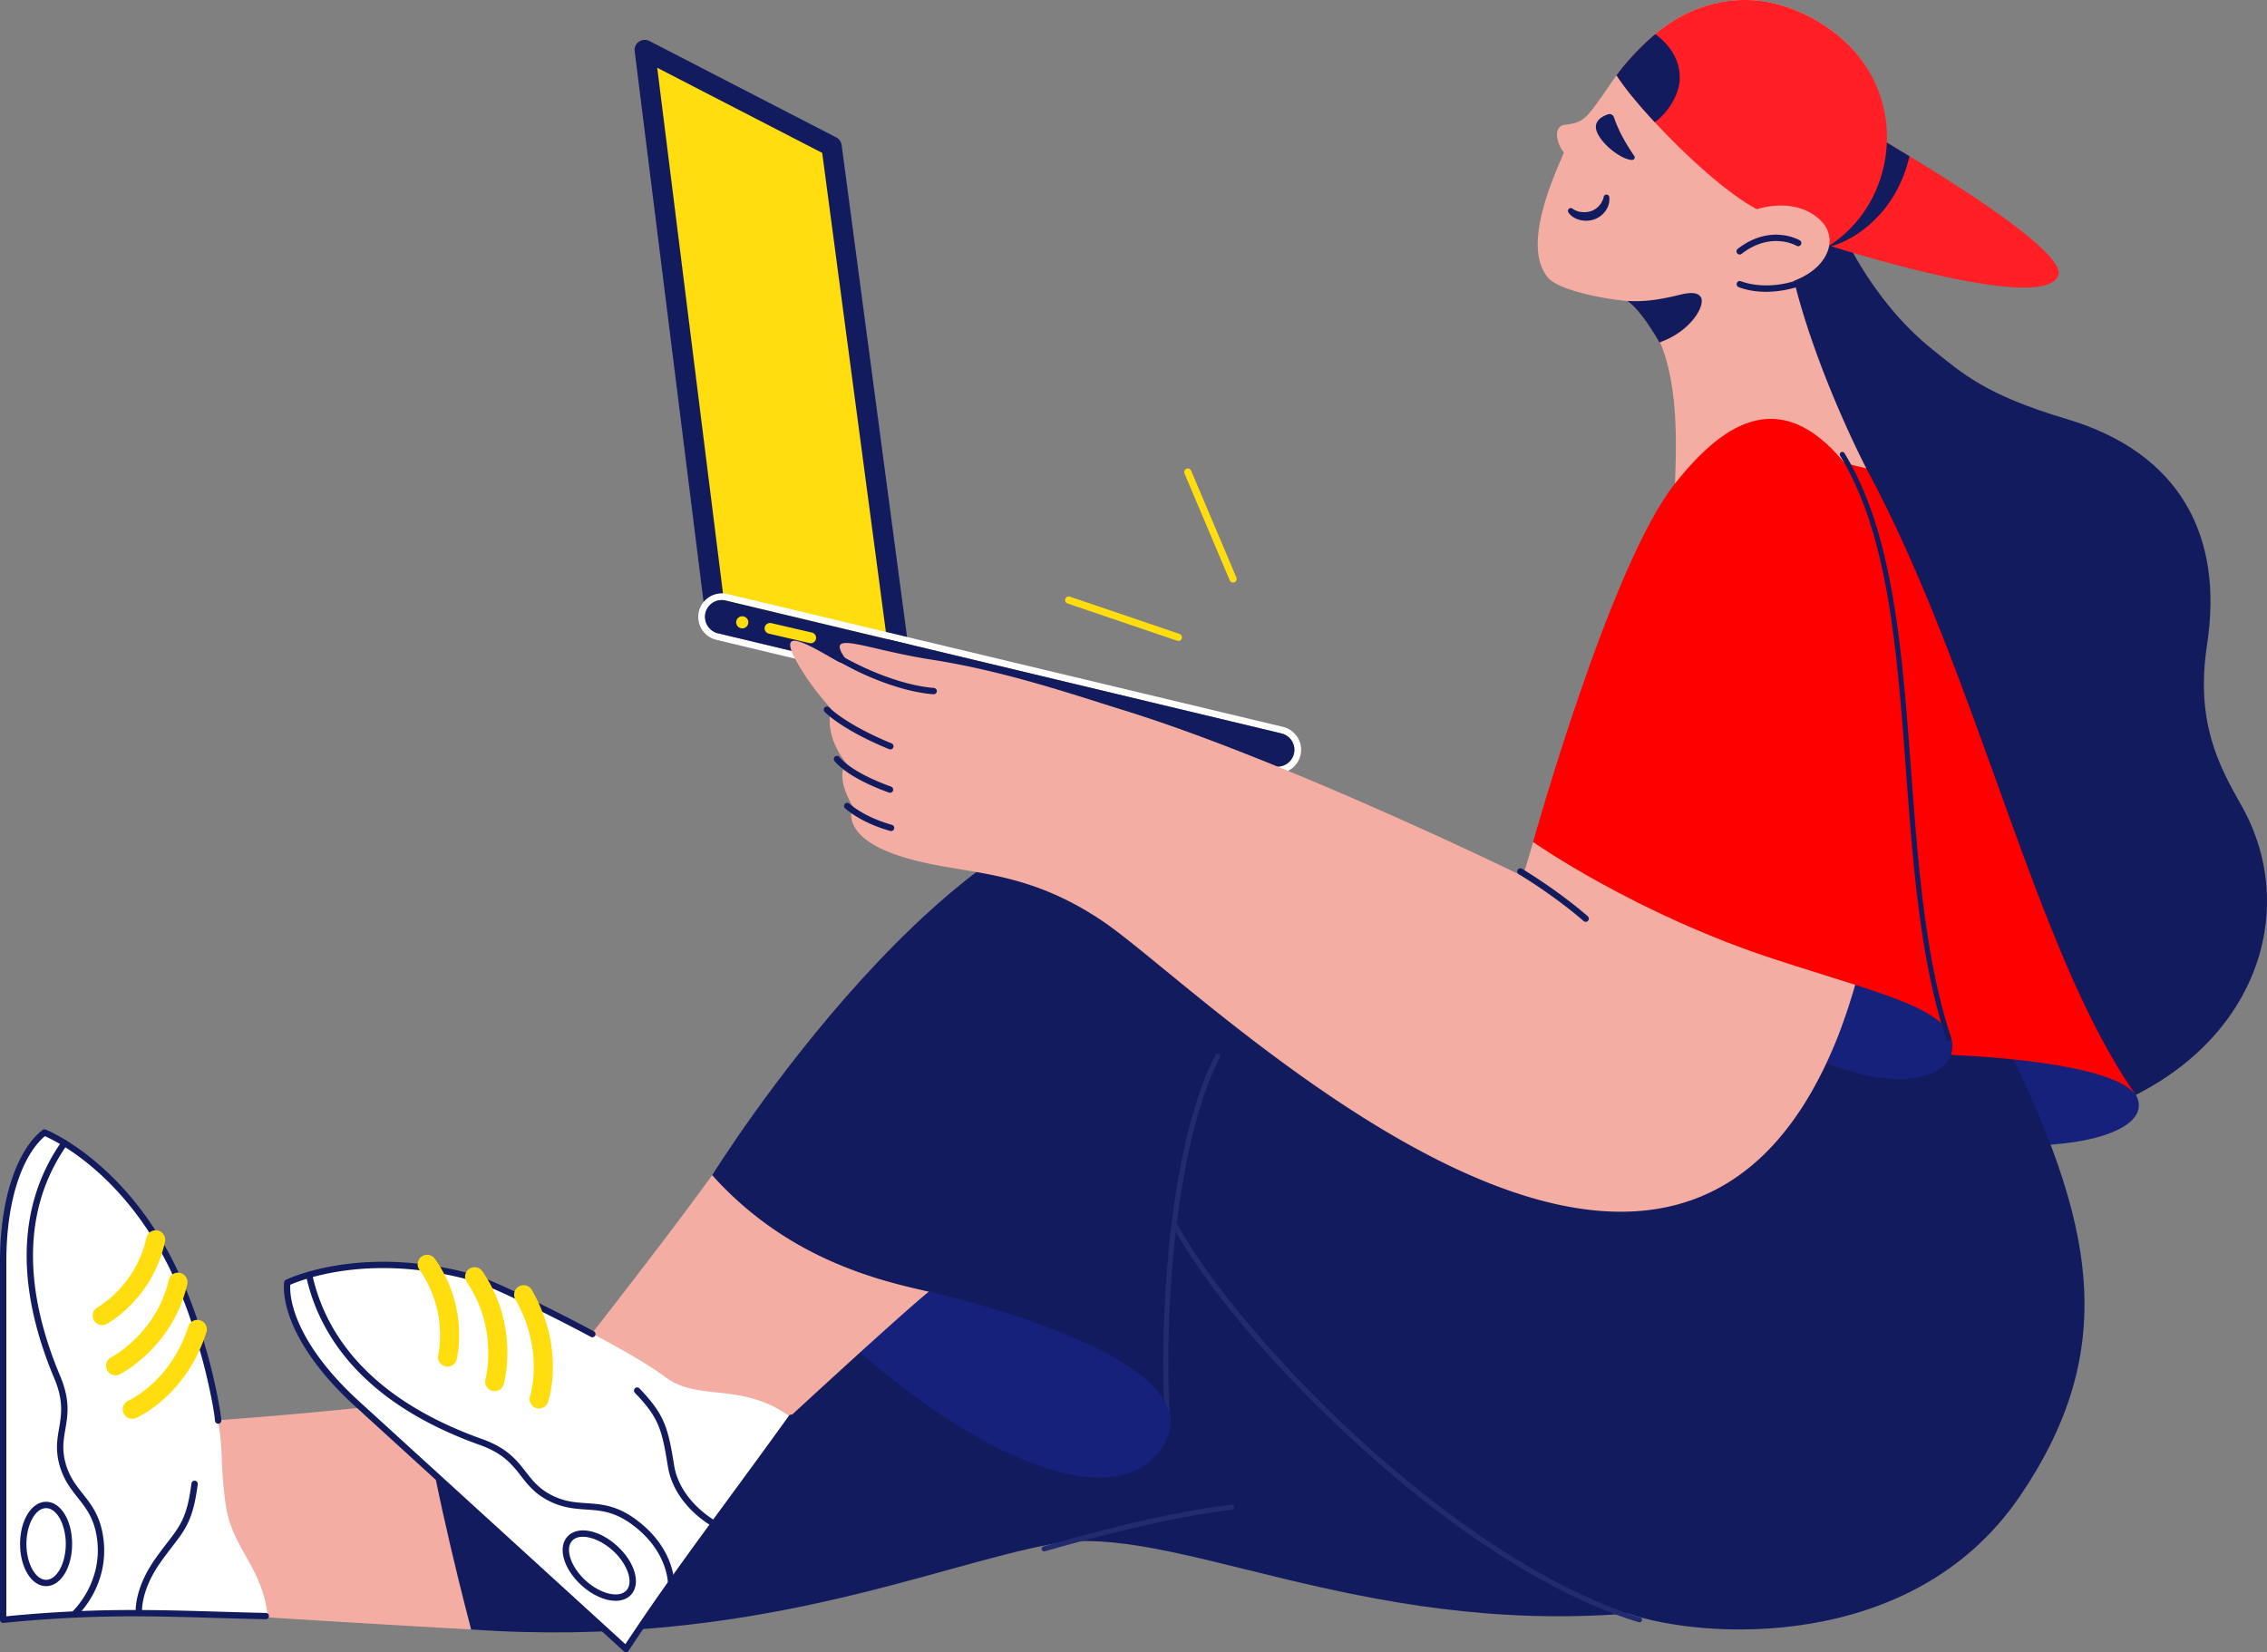
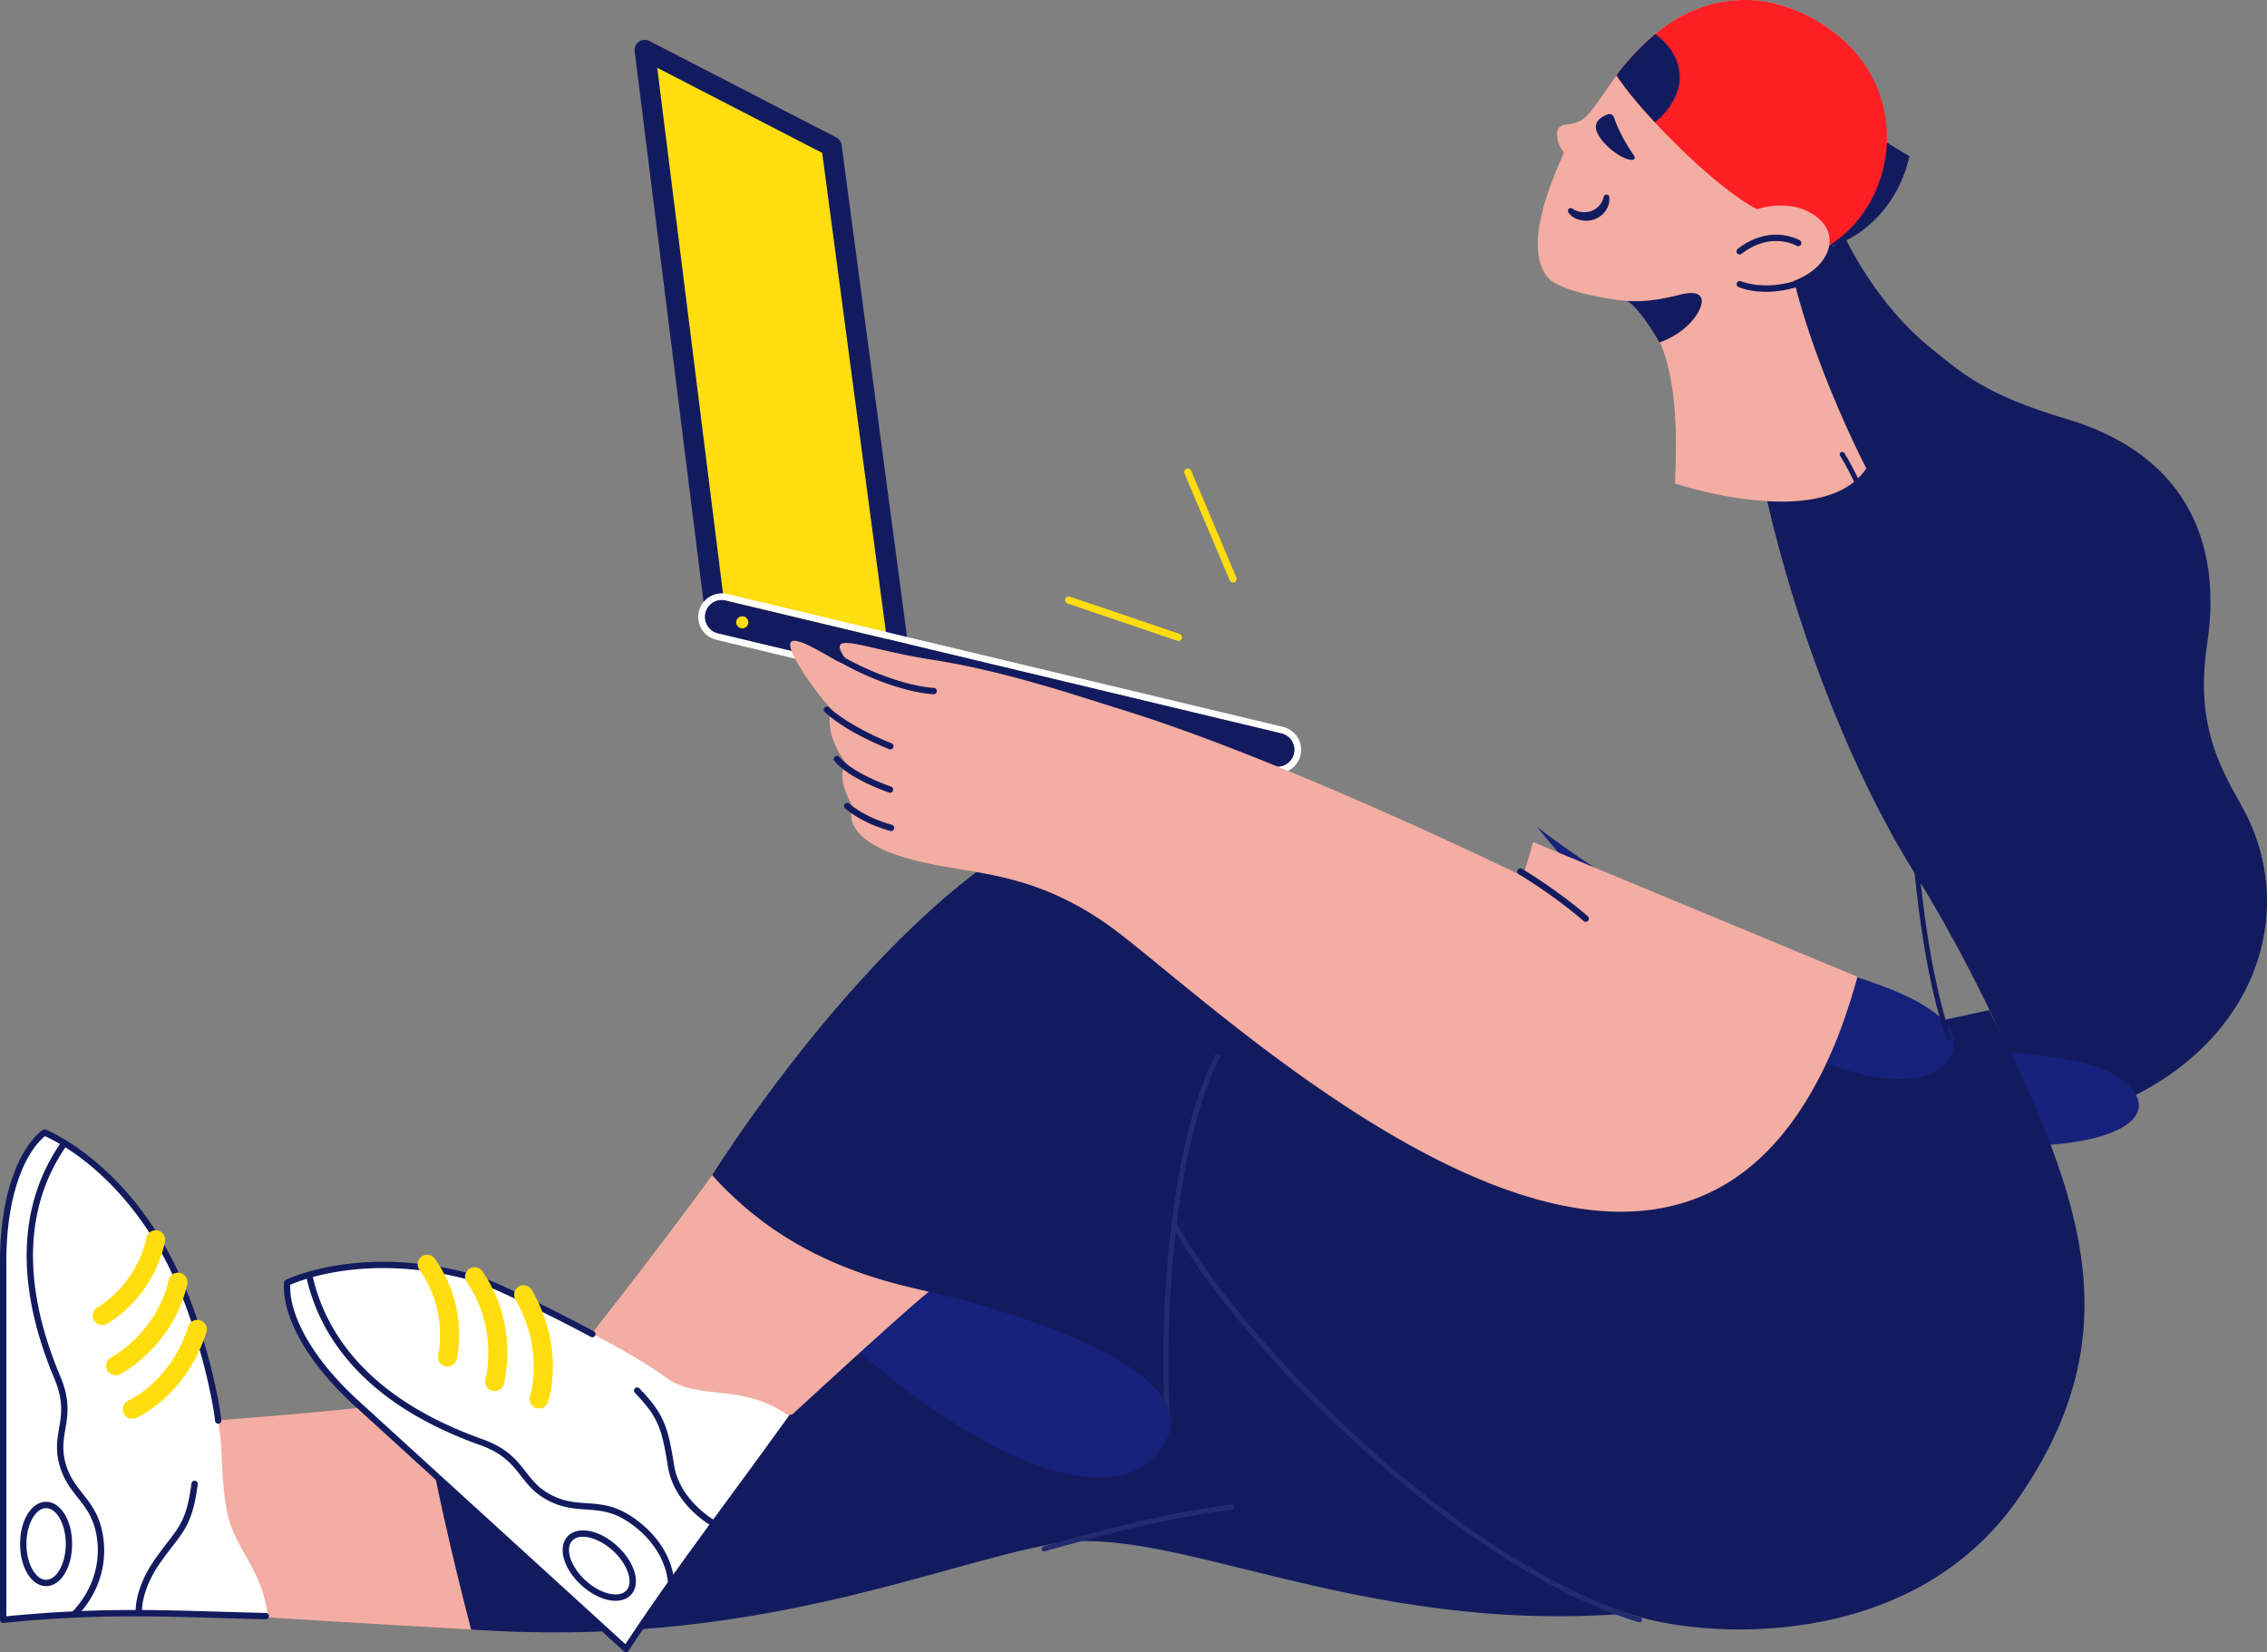
<svg xmlns="http://www.w3.org/2000/svg" width="568" height="414">
  <rect width="100%" height="100%" fill="#808080" stroke="none" />
  <g fill-rule="nonzero" fill="none">
    <path fill="#FFDD0F" d="m225.507 165.728-17.135-128.91-.018-.14-.263-.137-46.713-22.839L179.36 154.93z" />
    <path d="M225.504 168.26a2.548 2.548 0 0 0 2.023-.992 2.52 2.52 0 0 0 .503-1.872L210.875 36.348a2.531 2.531 0 0 0-1.346-1.915l-.263-.135-46.548-24.024a2.557 2.557 0 0 0-2.626.168 2.525 2.525 0 0 0-1.072 2.391l17.813 142.409c.101.907.685 1.689 1.529 2.048a2.556 2.556 0 0 0 2.544-.315 2.525 2.525 0 0 0 .978-2.358L164.669 16.984l41.334 21.332 16.982 127.744a2.54 2.54 0 0 0 2.519 2.2z" fill="#131B5F" />
    <path d="M180.883 150.373c-2.15 0-3.96 1.6-4.212 3.723a4.22 4.22 0 0 0 3.224 4.597l139.172 33.29a4.257 4.257 0 0 0 4.068-1.197 4.202 4.202 0 0 0 .991-4.102 4.232 4.232 0 0 0-3.076-2.905l-139.171-33.29a4.273 4.273 0 0 0-.996-.117m0-1.687c.469 0 .936.055 1.391.164l139.173 33.29c2.927.699 4.865 3.465 4.511 6.437-.353 2.973-2.887 5.212-5.897 5.212-.469 0-.936-.056-1.391-.165l-139.172-33.29c-2.926-.698-4.864-3.463-4.511-6.435.353-2.972 2.886-5.212 5.896-5.212v-.001z" fill="#FFF" />
    <path d="M320.061 192.1a4.233 4.233 0 0 0 4.218-3.723 4.22 4.22 0 0 0-3.229-4.598l-139.171-33.29a4.256 4.256 0 0 0-4.068 1.197 4.202 4.202 0 0 0-.991 4.101 4.232 4.232 0 0 0 3.075 2.905l139.172 33.29c.325.079.66.118.994.118z" fill="#131B5F" />
    <g transform="matrix(-1 0 0 1 204.476 154.423)">
      <ellipse fill="#FFDD0F" cx="18.499" cy="1.519" rx="1.527" ry="1.519" />
      <path fill="#5B2448" d="M11.544 3.037 1.364 5.4" />
-       <path d="M1.363 6.75A1.355 1.355 0 0 1 .009 5.553a1.35 1.35 0 0 1 1.047-1.47l10.18-2.362c.73-.169 1.459.282 1.63 1.008a1.35 1.35 0 0 1-1.014 1.622L1.672 6.713a1.376 1.376 0 0 1-.31.037z" fill="#FFDD0F" />
    </g>
    <g>
      <path d="M460.782 56.28s7.459 18.539 23.33 31.236c7.586 6.07 13.332 11.427 33.69 17.483 28.6 8.507 39.316 29.496 35.19 56.478-2.936 19.2 2.735 30.047 8.57 40.314 17.141 30.155 0 71.104-50.787 80.627 0 0-9.216-28.387-31.742-64.756-29.707-47.964-50.567-131.092-38.148-153.392l19.897-7.99z" fill="#131B5F" />
      <path d="M387.827 69.541c2.723 3.244 14.143 5.402 19.817 5.868 13.937 8.616 12.35 34.963 12.033 45.755 0 0 37.29 12.378 47.93-3.809 0 0-17.775-33.965-20.769-61.427.232.12.462.236.683.348 1.18.598 2.242 1.124 3.2 1.587.134.063.264.128.395.192l.283.136.487.231c.36.171.702.333 1.03.486.128.061.251.117.374.174 1.256.58 2.28 1.028 3.148 1.399.127.054.25.104.37.158.12.054.237.096.352.146.115.05.225.095.332.138.107.043.214.089.317.133.155.064.305.121.448.182.003 0 .003.003.006 0 .076.031.152.063.225.095.295.122.568.234.83.345 15.907-11.936 19.741-40.78-1.968-55.125-.24-.158-.483-.315-.727-.47-.017-.01-.032-.022-.05-.032A39.554 39.554 0 0 0 444.25.796c-9.86-2.242-19.885.364-27.874 6.437a60.064 60.064 0 0 0-8.985 8.644 47.19 47.19 0 0 0-2.344 2.972c-.009.01-.017.024-.025.035-1.005 1.372-1.957 2.781-2.922 4.182a100.091 100.091 0 0 1-2.112 2.977c-.948 1.276-2.075 2.84-3.373 3.803-1.283.95-2.88 1.235-4.431 1.416-3.32.328-2.05 4.944-.343 6.952-2.372 5.682-10.696 23.366-4.014 31.327z" fill="#F4ADA2" />
      <path d="M394.024 52.307c.677.47 1.464.756 2.285.828.81.095 1.632.008 2.404-.258a4.686 4.686 0 0 0 1.062-.552c.334-.225.639-.49.907-.79a4.888 4.888 0 0 0 1.115-2.174l.01-.044a.713.713 0 0 1 1.403.067 4.939 4.939 0 0 1-.902 3.399 5.875 5.875 0 0 1-1.244 1.305 6.386 6.386 0 0 1-1.582.87 6.281 6.281 0 0 1-3.538.18 5.675 5.675 0 0 1-1.647-.658 4.21 4.21 0 0 1-1.328-1.234.713.713 0 0 1 1.014-.97l.04.031zM409.483 39.126c-1.044-1.583-3.637-5.324-5.104-9.736a1.174 1.174 0 0 0-1.494-.742c-1.593.542-4.011 1.871-2.626 4.75 1.701 3.535 6.757 6.897 8.805 6.66a.603.603 0 0 0 .419-.932z" fill="#131B5F" />
-       <path d="M515.715 68.934c-3.025 9.031-46.787-4.082-56.897-7.243-1.073-.337-1.765-.562-1.99-.632-.054-.02-.083-.029-.083-.029a.068.068 0 0 0 .019-.025l.08-.12.723-1.372 13.214-25.007s4.454 2.749 7.637 4.657c11.977 7.18 39.126 24.318 37.297 29.771z" fill="#FF1F25" />
      <path d="M478.418 39.163c-3.247 14.17-13.563 20.928-19.6 22.528-.807.227-1.638.355-2.476.38l.486-1.012.74-1.546 13.213-25.007s4.454 2.749 7.637 4.657z" fill="#131B5F" />
      <path d="M405.022 18.884a66.245 66.245 0 0 0 2.948 4.06c.008.016.018.03.031.043 1.655 2.095 3.724 4.513 6.063 7.053.197.213.376.404.534.577l.012.014c7.675 8.277 17.969 17.726 25.58 21.811a356.63 356.63 0 0 0 7.333 3.834c1.18.598 2.242 1.124 3.2 1.587.134.063.264.128.394.192l.284.136.487.231c.36.171.702.333 1.03.486.127.057.251.117.374.174 1.256.58 2.28 1.028 3.148 1.399l.37.158c.121.051.237.096.352.146.115.05.225.095.332.138.107.043.649.455.91.565 18.017-11.618 20.657-40.59-1.053-54.935-.24-.158-.483-.315-.727-.47-.016-.01-.031-.022-.048-.032A39.554 39.554 0 0 0 444.252.796c-9.86-2.242-19.885.364-27.874 6.437-.56.425-1.107.862-1.64 1.313a63.322 63.322 0 0 0-7.345 7.332 47.39 47.39 0 0 0-2.371 3.006z" fill="#FF1F25" />
      <path d="M440.188 52.442s9.432-3.373 15.868 2.695c6.07 5.724.174 16.333-15.321 16.858a28.87 28.87 0 0 1-9.233-1.42l8.686-18.133z" fill="#F4ADA2" />
      <g fill="#131B5F">
        <path d="M442.528 73.124c-4.196 0-6.789-1.129-6.966-1.209a.794.794 0 0 1 .649-1.448c.066.03 6.826 2.934 16.246-1.063a.794.794 0 1 1 .62 1.46 26.923 26.923 0 0 1-10.549 2.26zM407.644 75.409c1.987 1.106 4.98 4.932 8.142 10.394 8.012-2.793 11.656-9.45 10.322-11.406-1.235-1.81-4.737-.61-6.825-.15-4.167.927-7.4 1.392-11.639 1.162z" />
      </g>
      <path d="M435.872 63.777a.794.794 0 0 1-.485-1.422c8.2-6.333 15.283-2.29 15.58-2.115a.794.794 0 0 1-.804 1.368c-.268-.156-6.486-3.65-13.806 2.003a.79.79 0 0 1-.485.166zM405.022 18.884a66.245 66.245 0 0 0 2.948 4.06c.008.016.018.03.031.043 1.655 2.095 3.724 4.513 6.063 7.053.197.213.376.404.534.577 2.738-1.841 6.063-6.431 6.25-10.641.188-4.21-1.782-8.222-6.11-11.43a63.322 63.322 0 0 0-7.345 7.333c-.837.969-1.62 1.977-2.371 3.005z" fill="#131B5F" />
      <path d="M454.91 262.737c25.483 1.803 72.273-3.23 80.307 11.745 6.984 13.015-40.63 21.585-97.999-3.527 0 0 12.465-8.587 17.692-8.218z" fill="#16217B" />
      <path d="M118.048 408.31c-4.447-.25-8.648-.49-12.604-.717l-2.092-.12c-.241-.013-.483-.03-.72-.042-1.715-.098-3.376-.196-4.984-.292-19.49-1.136-30.942-1.876-30.942-1.876s-20.2-7.374-14.602-49.202c0 0 19.071-1.285 39.96-3.504h.004a767.61 767.61 0 0 0 13.68-1.574l12.3 57.327z" fill="#F4ADA2" />
      <path d="M498.376 253.119c25.414 49.614 34.491 82.63 7.575 121.99-26.917 39.36-79.926 35.552-98.02 29.204-67.927 5.396-114.27-22.855-144.108-17.459-29.837 5.396-75.546 26.347-145.776 21.458 0 0-9.442-35.425-12.299-57.328l109.51-13.014 17.458-14.285s-34.916-5.396-54.279-29.203c0 0 61.58-99.356 114.906-94.594 52.013 4.644 130.142 69.517 130.142 69.517l74.891-16.286z" fill="#131B5F" />
      <g fill="#232B6F">
        <path d="M292.65 357.077a.634.634 0 0 1-.631-.574c-.789-8.152-.902-24.847.714-42.237 1.393-14.988 4.57-35.813 11.79-49.911a.635.635 0 1 1 1.13.579c-7.129 13.918-10.273 34.573-11.655 49.45-1.609 17.307-1.499 33.903-.715 41.997a.635.635 0 0 1-.633.696z" />
        <path d="M410.79 406.533a.633.633 0 0 1-.185-.028c-20.611-6.253-45.393-21.866-69.782-43.96-20.569-18.633-38.611-39.855-47.084-55.381a.635.635 0 0 1 1.114-.609c8.282 15.177 26.66 36.785 46.823 55.05 24.25 21.97 48.862 37.484 69.297 43.685a.635.635 0 0 1-.184 1.243zM261.602 388.757a.635.635 0 0 1-.173-1.246c23.152-6.571 35.174-8.887 47.066-10.494a.635.635 0 1 1 .17 1.258c-11.837 1.6-23.81 3.907-46.89 10.457a.632.632 0 0 1-.173.025z" />
      </g>
      <path d="M11.131 283.786c-4.75 3.632-10.337 13.97-10.337 32.41v89.689c18.617-2.526 40.836-1.573 66.28-.881-1.32-12.437-8.938-16.881-10.525-27.991-2.14-14.983.996-14.448-6.582-39.303-.122-.4-.218-.804-.327-1.204-.032-.112-.059-.22-.09-.33a108.713 108.713 0 0 0-7.537-19.759c-12.25-24.339-29.038-31.86-30.74-32.576a.003.003 0 0 0-.002-.002c-.04-.017-.073-.028-.095-.037l-.045-.016z" fill="#FFF" />
      <path d="M.794 406.678a.794.794 0 0 1-.794-.793v-89.689c0-18.356 5.501-29.104 10.65-33.04a.794.794 0 0 1 .777-.107l.032.012.124.048a.546.546 0 0 1 .04.018c2.167.92 19.696 8.962 31.909 33.23a110.074 110.074 0 0 1 7.593 19.903l.09.33c.04.144.076.284.112.425.066.254.132.508.21.762 1.632 5.352 3.61 14.512 3.921 18.15a.794.794 0 0 1-1.581.134c-.303-3.555-2.25-12.548-3.859-17.822-.083-.274-.155-.55-.227-.825l-.106-.403-.088-.323a108.474 108.474 0 0 0-7.483-19.617c-11.57-22.993-27.901-31.063-30.856-32.372-4.741 3.93-9.67 14.153-9.67 31.497v88.813c21.373-2.097 36.082-1.663 53.08-1.162 3.83.113 7.793.23 11.946.32.438.01.785.373.776.81a.803.803 0 0 1-.81.777c-4.159-.09-8.126-.207-11.96-.32-17.172-.506-32.002-.944-53.747 1.241a1.114 1.114 0 0 1-.08.003z" fill="#131B5F" />
      <path d="M34.805 404.946a.794.794 0 0 1-.788-.712c-.025-.237-.545-5.915 4.872-13.613a111.893 111.893 0 0 1 3.022-4.063c3.319-4.31 4.984-6.476 6.06-14.86a.794.794 0 0 1 1.574.202c-1.13 8.811-2.993 11.232-6.376 15.626-.878 1.14-1.873 2.431-2.982 4.009-5.079 7.217-4.597 12.483-4.592 12.535a.794.794 0 0 1-.79.876zM18.618 405.263a.794.794 0 0 1-.531-1.384c.115-.105 7.726-7.158 6.227-18.286-.68-5.049-2.702-7.612-4.844-10.326-1.623-2.058-3.301-4.185-4.344-7.418-1.323-4.1-.814-7.083-.322-9.967.575-3.37 1.17-6.854-1.191-12.46-3.867-9.182-6.14-17.993-6.757-26.182-.947-12.593 1.957-23.776 8.634-33.238a.794.794 0 1 1 1.297.915c-6.457 9.154-9.265 19.989-8.346 32.203.603 8.02 2.836 16.662 6.636 25.687 2.54 6.03 1.906 9.748 1.293 13.342-.48 2.82-.935 5.485.268 9.214.955 2.96 2.473 4.884 4.08 6.92 2.18 2.761 4.433 5.618 5.17 11.098 1.62 12.01-6.397 19.37-6.739 19.678a.792.792 0 0 1-.531.204z" fill="#131B5F" />
      <path d="M11.55 397.458c-3.656 0-6.521-4.644-6.521-10.573 0-5.928 2.865-10.572 6.521-10.572 3.657 0 6.521 4.644 6.521 10.572 0 5.93-2.864 10.573-6.52 10.573zm0-19.558c-2.674 0-4.934 4.115-4.934 8.985 0 4.871 2.26 8.986 4.934 8.986 2.675 0 4.934-4.115 4.934-8.986 0-4.87-2.26-8.984-4.934-8.984v-.001z" fill="#131B5F" />
      <path d="M33.146 355.518a2.38 2.38 0 0 1-.952-4.564c.018-.008 2.684-1.21 5.853-4.101 4.217-3.848 7.29-8.714 9.134-14.463a2.38 2.38 0 1 1 4.534 1.454c-5.085 15.857-17.109 21.253-17.62 21.475a2.37 2.37 0 0 1-.95.199zM28.956 344.621a2.38 2.38 0 0 1-1.08-4.504c.107-.055 11.282-5.943 14.406-19.372a2.38 2.38 0 1 1 4.637 1.08c-3.64 15.652-16.347 22.264-16.887 22.537-.333.17-.702.26-1.076.26zM25.603 332.048a2.38 2.38 0 0 1-1.129-4.478c.089-.049 9.558-5.34 12.213-17.414a2.38 2.38 0 1 1 4.65 1.023c-3.14 14.278-14.142 20.334-14.609 20.585a2.372 2.372 0 0 1-1.125.284z" fill="#FFDD0F" />
      <path d="M385.078 207.187c18.093 13.967 39.95 26.153 62.85 32.695 13.33 3.81 46.66 11.428 40.946 24.442-6.222 14.175-51.74 6.666-103.796-57.137z" fill="#16217B" />
      <path d="M465.385 244.752a153.12 153.12 0 0 1-4.767 14.647c-.156.396-.312.79-.47 1.18-42.376 104.689-158.091-12.255-183.627-29.584-20.855-14.154-35.551-11.427-51.105-16.506-15.553-5.08-11.744-12.38-11.744-12.38-4.762-8.253-1.588-10.793-1.588-10.793-6.03-7.618-3.809-13.65-3.809-13.65a73.934 73.934 0 0 1-6.03-7.618c-12.021-18.03 4.443-5.396 11.744-2.222-9.523-11.427.819-5.415 19.363-2.539 18.41 2.857 35.58 8.77 48.247 12.697 40.947 12.697 99.987 41.584 99.987 41.584s1.27-4.127 2.54-8.571l81.26 33.755z" fill="#F4ADA2" />
      <g fill="#131B5F">
        <path d="M397.298 230.994a.79.79 0 0 1-.53-.204c-.064-.056-6.418-5.74-16.276-11.76a.794.794 0 0 1 .827-1.354c9.992 6.101 16.447 11.877 16.51 11.936a.794.794 0 0 1-.53 1.383zM223.077 187.792a.789.789 0 0 1-.298-.059c-3.293-1.338-11.46-4.925-16.157-9.33a.794.794 0 0 1 1.086-1.157c3.124 2.93 8.983 6.3 15.669 9.017a.794.794 0 0 1-.3 1.529zM222.994 198.651a.795.795 0 0 1-.268-.046c-3.706-1.332-10.404-4.127-13.625-7.883a.794.794 0 0 1 1.207-1.033c2.983 3.48 9.397 6.144 12.956 7.422a.794.794 0 0 1-.269 1.54zM223.267 208.247a.78.78 0 0 1-.213-.03c-3.145-.88-7.66-2.577-11.322-5.66a.794.794 0 0 1 1.022-1.214c3.444 2.9 7.734 4.508 10.727 5.347a.794.794 0 0 1-.214 1.557zM233.945 173.967c-.018 0-.037 0-.056-.002-7.19-.503-17.1-4.115-25.866-9.427a.794.794 0 0 1 .822-1.358c10.236 6.204 19.705 8.821 25.155 9.202a.794.794 0 0 1-.055 1.585z" />
      </g>
-       <path d="M419.677 121.163c11.058-13.877 25.71-25.711 42.534-5.079l5.396 1.27c28.25 52.376 42.217 121.258 67.61 157.128-5.078-7.3-32.694-9.523-46.343-10.158 2.857-10.792-14.61-14.338-43.804-23.807-35.233-11.428-60.944-29.521-60.944-29.521s19.362-69.517 35.55-89.833z" fill="#ff0000" />
      <path d="M488.24 260.832a.635.635 0 0 1-.604-.435c-6.541-19.763-8.33-43.756-10.062-66.959-2.28-30.59-4.436-59.483-16.541-79.244a.635.635 0 0 1 1.082-.664c12.267 20.024 14.433 49.066 16.726 79.814 1.724 23.126 3.507 47.04 9.998 66.654a.635.635 0 0 1-.603.834h.003z" fill="#131B5F" />
      <path d="M178.438 294.48c19.68 22.855 45.391 27.299 54.279 29.204 8.887 1.904 77.74 18.916 56.562 41.317-20.06 21.216-85.765-25.763-110.841-70.521z" fill="#16217B" />
      <path d="M232.717 323.684c-1.803 1.403-6.825 5.84-12.072 10.557a1832.942 1832.942 0 0 0-8.83 7.996v.004c-7.403 6.748-13.834 12.687-13.834 12.687-18.127 3.793-30.897-3.298-38.648-10.313a344.68 344.68 0 0 1-11.05-10.456s11.046-14.094 21.486-27.972l1.083-1.444c2.66-3.55 5.256-7.05 7.586-10.263 19.68 21.903 43.486 26.664 54.279 29.204z" fill="#F4ADA2" />
      <g>
        <path d="M71.965 321.416c-.536 6.097 3.415 17.458 17.347 30.196l67.825 62.004c11.461-17.24 23.84-33.746 40.981-58.506-12.062-8.888-22.967-3.904-31.107-9.84-7.862-5.734-17.761-10.47-27.482-15.953-.374-.21-.759-.391-1.136-.585-.105-.054-.207-.108-.31-.158a111.277 111.277 0 0 0-20.135-7.952c-26.849-7.555-44.127-.066-45.842.726a.003.003 0 0 0-.004 0c-.04.018-.072.035-.093.046l-.044.022z" fill="#FFF" />
        <path d="M156.84 414a.794.794 0 0 1-.535-.208l-67.528-61.594c-13.864-12.675-18.184-24.248-17.603-30.852a.794.794 0 0 1 .449-.647l.005.01.032-.021-.003-.006c.032-.016.07-.036.116-.057a.988.988 0 0 1 .042-.018c2.187-1 20.369-8.69 47.133-1.158 5.31 1.497 23.347 10.613 29.875 14.173a.794.794 0 0 1-.76 1.393c-6.29-3.428-24.43-12.596-29.545-14.038-25.396-7.147-42.788-.357-45.792.961-.312 6.3 4.005 17.096 17.122 29.088l66.842 60.968c8.513-12.87 16.546-23.81 25.82-36.44 4.701-6.404 9.563-13.025 15.124-20.75a.794.794 0 1 1 1.288.928c-5.565 7.73-10.43 14.355-15.133 20.76-9.447 12.868-17.605 23.978-26.285 37.151a.794.794 0 0 1-.663.357zm-84.983-92.88.152.272-.152-.272z" fill="#131B5F" />
        <path d="M178.596 382.408a.789.789 0 0 1-.384-.1c-.38-.21-9.314-5.26-10.874-14.85-1.498-9.218-2.2-12.156-8.28-18.458a.794.794 0 0 1 1.143-1.102c6.39 6.624 7.177 9.912 8.705 19.305 1.433 8.817 9.99 13.67 10.077 13.718a.794.794 0 0 1-.387 1.487zM168.122 397.327a.794.794 0 0 1-.794-.793c0-.145-.183-8.292-9.336-14.784-4.265-3.026-7.613-3.255-11.158-3.498-2.675-.183-5.44-.373-8.59-1.812-4.007-1.83-5.908-4.274-7.745-6.636-2.15-2.764-4.375-5.621-10.245-7.712-9.606-3.42-17.83-7.786-24.443-12.977-10.164-7.977-16.604-17.891-19.142-29.466a.794.794 0 0 1 1.55-.34c2.457 11.205 8.705 20.814 18.572 28.558 6.478 5.084 14.55 9.367 23.997 12.729 6.306 2.245 8.674 5.289 10.964 8.232 1.8 2.313 3.5 4.498 7.154 6.167 2.886 1.32 5.389 1.49 8.038 1.672 3.609.247 7.34.503 11.969 3.787 9.891 7.015 10.005 15.711 10.005 16.078a.796.796 0 0 1-.796.795z" fill="#131B5F" />
        <path d="M154.228 401.134c-2.607 0-5.784-1.365-8.57-3.913-4.471-4.088-6.001-9.448-3.483-12.203 2.52-2.755 7.994-1.712 12.465 2.376 4.472 4.088 6.002 9.448 3.483 12.203-.95 1.038-2.318 1.537-3.895 1.537zm-8.189-16.054c-1.122 0-2.07.324-2.695 1.009-1.854 2.028-.305 6.59 3.382 9.96 3.688 3.37 8.37 4.506 10.224 2.476 1.854-2.03.305-6.59-3.383-9.96-2.442-2.233-5.322-3.485-7.527-3.485h-.001z" fill="#131B5F" />
        <path d="M135.062 352.95a2.38 2.38 0 0 1-2.254-3.151c.035-.105 3.664-11.364-3.679-24.192a2.38 2.38 0 0 1 4.133-2.366c8.455 14.773 4.235 27.562 4.05 28.1a2.38 2.38 0 0 1-2.25 1.61zM123.936 348.592a2.38 2.38 0 0 1-2.295-3.018c.032-.12 3.31-12.653-4.694-24.31a2.38 2.38 0 0 1 3.925-2.696c9.296 13.54 5.523 27.684 5.357 28.28a2.38 2.38 0 0 1-2.293 1.744zM112.122 342.44a2.38 2.38 0 0 1-2.31-2.964c.025-.1 2.574-10.933-4.73-21.3a2.38 2.38 0 0 1 3.893-2.742c8.604 12.214 5.586 24.685 5.453 25.21a2.38 2.38 0 0 1-2.306 1.797z" fill="#FFDD0F" />
      </g>
    </g>
    <g fill="#FFDD0F">
      <path d="M309.273 145.912a.904.904 0 0 1-1.162-.49l-11.316-26.74a.904.904 0 1 1 1.663-.705l11.318 26.74c.194.46-.02.99-.48 1.185l-.023.01zM295.571 160.545a.896.896 0 0 1-.62.014l-27.47-9.336a.905.905 0 0 1-.562-1.146.902.902 0 0 1 1.141-.566l27.47 9.336a.905.905 0 0 1 .041 1.698z" />
    </g>
  </g>
</svg>